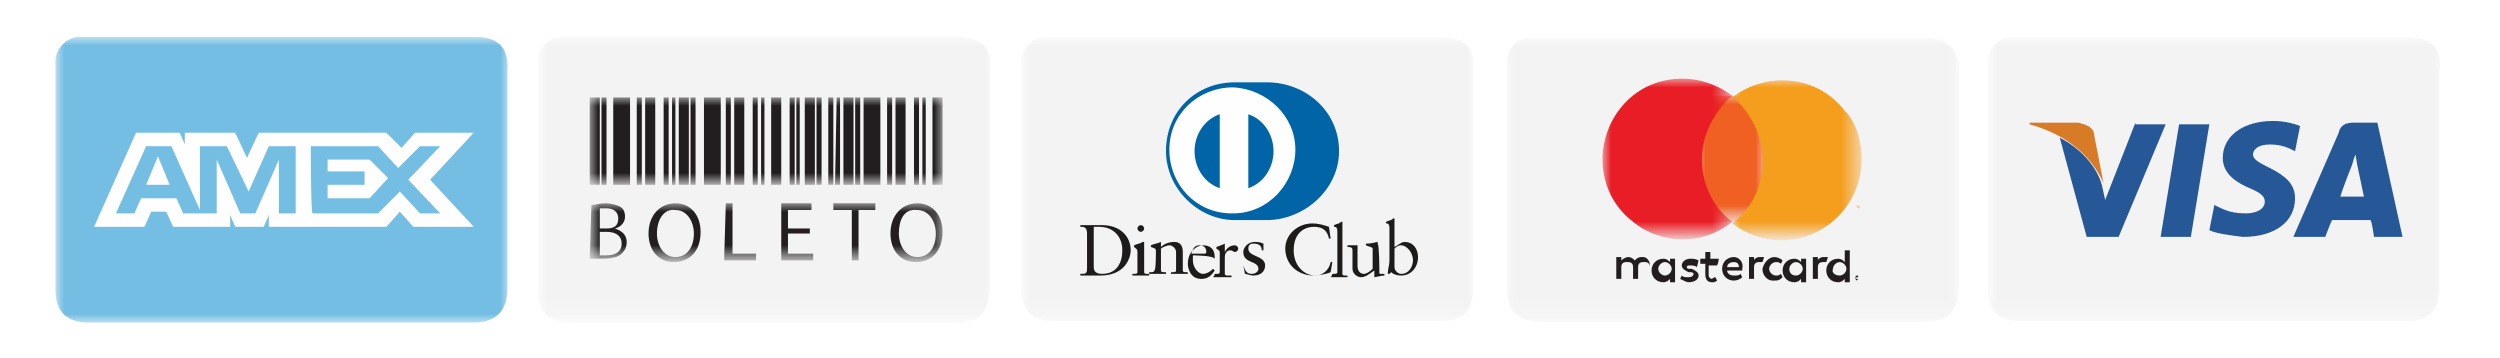
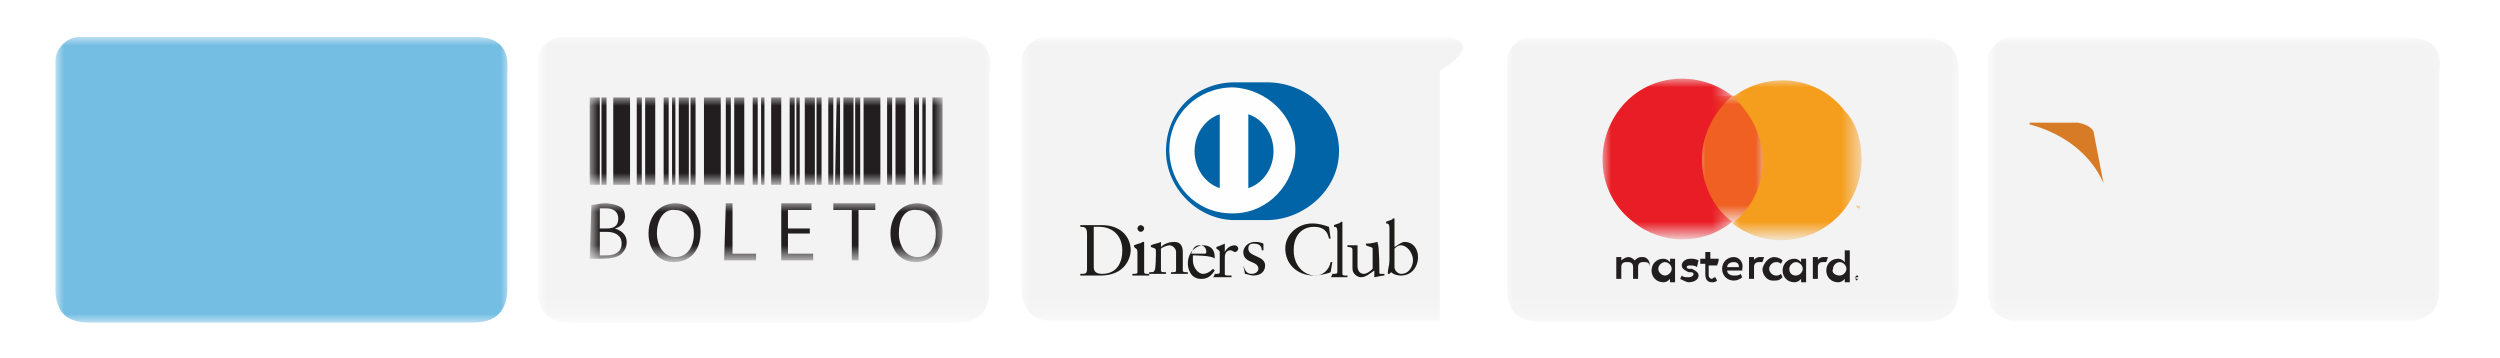
<svg xmlns="http://www.w3.org/2000/svg" version="1.1" id="Camada_1" x="0px" y="0px" viewBox="0 0 148.8 21.3" style="enable-background:new 0 0 148.8 21.3;" xml:space="preserve">
  <style type="text/css">
	.st0{filter:url(#Adobe_OpacityMaskFilter);}
	.st1{fill-rule:evenodd;clip-rule:evenodd;fill:#FFFFFF;}
	.st2{mask:url(#b_2_);fill-rule:evenodd;clip-rule:evenodd;fill:#F3F3F3;}
	.st3{fill-rule:evenodd;clip-rule:evenodd;fill:#265797;}
	.st4{fill-rule:evenodd;clip-rule:evenodd;fill:#D77B27;}
	.st5{filter:url(#Adobe_OpacityMaskFilter_1_);}
	.st6{mask:url(#b_5_);fill-rule:evenodd;clip-rule:evenodd;fill:#F3F3F3;}
	.st7{fill-rule:evenodd;clip-rule:evenodd;fill:#0064A7;}
	.st8{fill-rule:evenodd;clip-rule:evenodd;fill:#FEFEFE;}
	.st9{fill-rule:evenodd;clip-rule:evenodd;fill:#1D1C1A;}
	.st10{filter:url(#Adobe_OpacityMaskFilter_2_);}
	.st11{mask:url(#b_3_);fill-rule:evenodd;clip-rule:evenodd;fill:#75BEE3;}
	.st12{filter:url(#Adobe_OpacityMaskFilter_3_);}
	.st13{mask:url(#b_1_);fill-rule:evenodd;clip-rule:evenodd;fill:#F3F3F3;}
	.st14{filter:url(#Adobe_OpacityMaskFilter_4_);}
	.st15{mask:url(#d_1_);fill-rule:evenodd;clip-rule:evenodd;fill:#221E1F;}
	.st16{filter:url(#Adobe_OpacityMaskFilter_5_);}
	.st17{mask:url(#d_3_);fill-rule:evenodd;clip-rule:evenodd;fill:#231F20;}
	.st18{filter:url(#Adobe_OpacityMaskFilter_6_);}
	.st19{mask:url(#b_6_);fill-rule:evenodd;clip-rule:evenodd;fill:#F3F3F3;}
	.st20{fill-rule:evenodd;clip-rule:evenodd;fill:#221E1F;}
	.st21{filter:url(#Adobe_OpacityMaskFilter_7_);}
	.st22{mask:url(#d_8_);fill-rule:evenodd;clip-rule:evenodd;fill:#F06022;}
	.st23{filter:url(#Adobe_OpacityMaskFilter_8_);}
	.st24{mask:url(#d_7_);fill-rule:evenodd;clip-rule:evenodd;fill:#E91D25;}
	.st25{filter:url(#Adobe_OpacityMaskFilter_9_);}
	.st26{mask:url(#d_2_);fill-rule:evenodd;clip-rule:evenodd;fill:#F59E1E;}
</style>
  <g>
    <g transform="translate(0 .223)">
      <defs>
        <filter id="Adobe_OpacityMaskFilter" filterUnits="userSpaceOnUse" x="118.4" y="2" width="27" height="16.9">
          <feColorMatrix type="matrix" values="1 0 0 0 0  0 1 0 0 0  0 0 1 0 0  0 0 0 1 0" />
        </filter>
      </defs>
      <mask maskUnits="userSpaceOnUse" x="118.4" y="2" width="27" height="16.9" id="b_2_">
        <g class="st0">
          <path id="a_2_" class="st1" d="M118.4,2h27v16.9h-27V2z" />
        </g>
      </mask>
      <path class="st2" d="M143.3,2h-23.6c-0.7,0-1.4,0.7-1.4,1.4v13.5c0,1.4,0.7,2,2,2h22.9c1.4,0,2-0.7,2-2V4    C145.4,2.7,144.7,2,143.3,2" />
    </g>
-     <path class="st3" d="M136.9,7.5c-0.5-0.2-1.1-0.3-1.6-0.3c-1.8,0-3,0.9-3,2.2c0,1,0.9,1.5,1.6,1.8c0.7,0.3,0.9,0.5,0.9,0.8   c0,0.5-0.6,0.7-1.1,0.7c-0.7,0-1.1-0.1-1.7-0.4l-0.2-0.1l-0.3,1.5c0.4,0.2,1.2,0.3,2,0.4c1.9,0,3.1-0.9,3.1-2.3   c0-0.8-0.5-1.3-1.5-1.8c-0.6-0.3-1-0.5-1-0.8c0-0.3,0.3-0.6,1-0.6c0.5,0,0.9,0.1,1.3,0.3l0.2,0.1L136.9,7.5 M139.3,11.7   c0.1-0.4,0.7-1.9,0.7-1.9c0,0,0.1-0.4,0.2-0.6l0.1,0.6l0.4,1.9L139.3,11.7L139.3,11.7z M141.5,7.3h-1.4c-0.4,0-0.8,0.1-0.9,0.6   l-2.7,6.2h1.9c0,0,0.3-0.8,0.4-1l2.3,0c0.1,0.2,0.2,1,0.2,1h1.7L141.5,7.3L141.5,7.3z M128.6,14.1l1.1-6.7h1.8l-1.1,6.7H128.6z    M127.1,7.3l-1.8,4.6l-0.2-0.9c-0.3-1.1-1.3-2.2-2.5-2.8l1.6,5.9l1.9,0l2.8-6.7H127.1" />
    <path class="st4" d="M123.7,7.3h-2.9l0,0.1c2.2,0.6,3.7,1.9,4.4,3.5l-0.6-3.1C124.4,7.5,124.1,7.4,123.7,7.3" />
  </g>
  <g>
    <g transform="translate(0 .223)">
      <defs>
        <filter id="Adobe_OpacityMaskFilter_1_" filterUnits="userSpaceOnUse" x="60.8" y="2" width="27" height="16.9">
          <feColorMatrix type="matrix" values="1 0 0 0 0  0 1 0 0 0  0 0 1 0 0  0 0 0 1 0" />
        </filter>
      </defs>
      <mask maskUnits="userSpaceOnUse" x="60.8" y="2" width="27" height="16.9" id="b_5_">
        <g class="st5">
          <path id="a_5_" class="st1" d="M60.8,2h27v16.9h-27V2z" />
        </g>
      </mask>
-       <path class="st6" d="M85.8,2H62.2c-0.7,0-1.4,0.7-1.4,1.4v13.5c0,1.4,0.7,2,2,2h22.9c1.4,0,2-0.7,2-2V4C87.8,2.7,87.2,2,85.8,2" />
+       <path class="st6" d="M85.8,2H62.2c-0.7,0-1.4,0.7-1.4,1.4v13.5c0,1.4,0.7,2,2,2h22.9V4C87.8,2.7,87.2,2,85.8,2" />
    </g>
    <path class="st7" d="M75.4,13.1c2.2,0,4.3-1.8,4.3-4.1c0-2.4-2-4.1-4.3-4.1h-1.9c-2.3,0-4.1,1.7-4.1,4.1c0,2.2,1.9,4.1,4.1,4.1   C73.4,13.1,75.4,13.1,75.4,13.1z" />
    <path class="st8" d="M73.4,5.2c-2.1,0-3.8,1.6-3.8,3.7s1.6,3.8,3.7,3.8c0,0,0.1,0,0.1,0c2.1,0,3.7-1.8,3.7-3.8   C77.1,6.9,75.4,5.3,73.4,5.2 M71.1,9c0-1,0.6-1.9,1.5-2.2v4.4C71.7,10.9,71.1,10,71.1,9 M74.3,11.2V6.8C75.2,7.1,75.8,8,75.8,9   C75.8,10,75.2,10.9,74.3,11.2" />
    <path class="st9" d="M64.7,13.9c0-0.4-0.2-0.4-0.4-0.4v-0.1c0.2,0,0.3,0,0.5,0c0.2,0,0.4,0,0.8,0c1.1,0,1.7,0.7,1.7,1.5   c0,0.4-0.3,1.5-1.8,1.5c-0.2,0-0.4,0-0.6,0c-0.2,0-0.4,0-0.6,0v-0.1c0.3,0,0.4,0,0.4-0.3V13.9L64.7,13.9z M65.1,15.9   c0,0.3,0.2,0.4,0.5,0.4c0.9,0,1.2-0.7,1.2-1.4c0-0.8-0.5-1.4-1.4-1.4c-0.2,0-0.3,0-0.3,0C65.1,13.5,65.1,15.9,65.1,15.9z    M67.4,16.3L67.4,16.3c0.2,0,0.3,0,0.3-0.1V15c0-0.2-0.1-0.2-0.2-0.3v-0.1c0.2-0.1,0.4-0.1,0.5-0.2c0,0,0.1,0,0.1,0c0,0,0,0,0,0.1   v1.7c0,0.1,0.1,0.1,0.2,0.1h0.1v0.1c-0.1,0-0.3,0-0.5,0c-0.2,0-0.3,0-0.5,0L67.4,16.3L67.4,16.3z M67.9,13.8   c-0.1,0-0.2-0.1-0.2-0.2c0-0.1,0.1-0.2,0.2-0.2c0.1,0,0.2,0.1,0.2,0.2C68.1,13.7,68,13.8,67.9,13.8L67.9,13.8z M68.8,15   c0-0.2,0-0.2-0.3-0.3v-0.1c0.2-0.1,0.4-0.1,0.6-0.2c0,0,0,0,0,0v0.3c0.2-0.2,0.5-0.3,0.8-0.3c0.4,0,0.5,0.3,0.5,0.6v1.1   c0,0.1,0.1,0.1,0.2,0.1h0.1v0.1c-0.2,0-0.3,0-0.5,0c-0.2,0-0.3,0-0.5,0v-0.1h0.1c0.1,0,0.2,0,0.2-0.1V15c0-0.2-0.2-0.4-0.4-0.4   c-0.1,0-0.4,0.1-0.5,0.2v1.3c0,0.1,0.1,0.1,0.2,0.1h0.1v0.1c-0.2,0-0.3,0-0.5,0c-0.2,0-0.3,0-0.5,0v-0.1h0.1c0.1,0,0.2,0,0.2-0.1   C68.8,16.2,68.8,15,68.8,15z M71,15.2c0,0,0,0.1,0,0.3c0,0.4,0.3,0.8,0.6,0.8c0.2,0,0.4-0.1,0.6-0.3l0.1,0.1   c-0.2,0.3-0.4,0.5-0.8,0.5c-0.7,0-0.8-0.7-0.8-0.9c0-0.8,0.6-1.1,0.9-1.1c0.4,0,0.7,0.2,0.7,0.7c0,0,0,0.1,0,0.1l0,0   C72.2,15.2,71,15.2,71,15.2z M71.7,15.1c0.1,0,0.1-0.1,0.1-0.1c0-0.2-0.1-0.4-0.4-0.4c-0.3,0-0.4,0.2-0.5,0.5H71.7z M72.3,16.3h0.1   c0.1,0,0.2,0,0.2-0.1v-1.2c0-0.1-0.2-0.2-0.2-0.2v-0.1c0.3-0.1,0.5-0.2,0.5-0.2c0,0,0,0,0,0.1v0.4h0c0.1-0.2,0.3-0.4,0.6-0.4   c0.1,0,0.2,0.1,0.2,0.2c0,0.1-0.1,0.2-0.2,0.2c-0.1,0-0.1-0.1-0.3-0.1c-0.1,0-0.3,0.1-0.3,0.4v1c0,0.1,0.1,0.1,0.2,0.1h0.2v0.1   c-0.2,0-0.4,0-0.6,0c-0.2,0-0.4,0-0.5,0C72.3,16.4,72.3,16.3,72.3,16.3z M74,15.8c0.1,0.3,0.2,0.5,0.5,0.5c0.3,0,0.4-0.2,0.4-0.3   c0-0.5-0.9-0.3-0.9-1c0-0.2,0.2-0.6,0.7-0.6c0.1,0,0.3,0,0.5,0.1l0,0.4h-0.1c0-0.3-0.2-0.4-0.5-0.4c-0.2,0-0.3,0.1-0.3,0.3   c0,0.5,1,0.4,1,1c0,0.3-0.2,0.6-0.7,0.6c-0.2,0-0.4-0.1-0.5-0.1L74,15.8C73.9,15.8,74,15.8,74,15.8z M79.2,14.2h-0.1   c-0.1-0.5-0.4-0.7-0.9-0.7c-0.5,0-1.2,0.3-1.2,1.4c0,0.9,0.6,1.5,1.3,1.5c0.4,0,0.8-0.3,0.9-0.8l0.1,0l-0.1,0.6   c-0.2,0.1-0.7,0.2-1,0.2c-1,0-1.7-0.7-1.7-1.6c0-0.9,0.8-1.5,1.6-1.5c0.4,0,0.7,0.1,1,0.2L79.2,14.2L79.2,14.2z M79.3,16.3   L79.3,16.3c0.2,0,0.3,0,0.3-0.1v-2.4c0-0.3-0.1-0.3-0.2-0.3v-0.1c0.2-0.1,0.4-0.1,0.4-0.2c0,0,0.1,0,0.1,0c0,0,0,0,0,0.1v3   c0,0.1,0.1,0.1,0.2,0.1h0.1v0.1c-0.1,0-0.3,0-0.5,0c-0.2,0-0.3,0-0.5,0C79.3,16.4,79.3,16.3,79.3,16.3z M82.1,16.2   c0,0.1,0,0.1,0.1,0.1c0.1,0,0.1,0,0.2,0v0.1c-0.2,0-0.5,0.1-0.6,0.1l0,0v-0.4c-0.3,0.2-0.5,0.4-0.8,0.4c-0.2,0-0.5-0.2-0.5-0.5   v-1.1c0-0.1,0-0.2-0.3-0.2v-0.1c0.2,0,0.5,0,0.6,0c0,0,0,0,0,0.1v1.1c0,0.1,0,0.5,0.4,0.5c0.1,0,0.3-0.1,0.5-0.3v-1.2   c0-0.1-0.2-0.1-0.4-0.2v-0.1c0.4,0,0.6-0.1,0.7-0.1c0,0,0,0,0,0.1C82.1,14.6,82.1,16.2,82.1,16.2z M83,14.7   c0.2-0.1,0.4-0.3,0.6-0.3c0.5,0,0.8,0.4,0.8,0.9c0,0.6-0.4,1.1-1,1.1c-0.3,0-0.5-0.1-0.6-0.2l-0.1,0.1l-0.1,0   c0-0.3,0.1-0.5,0.1-0.8v-1.9c0-0.3-0.1-0.3-0.2-0.3v-0.1c0.2-0.1,0.4-0.1,0.4-0.2c0,0,0.1,0,0.1,0c0,0,0,0,0,0.1   C83,13.2,83,14.7,83,14.7z M83,15.9c0,0.2,0.2,0.4,0.4,0.4c0.5,0,0.7-0.5,0.7-0.8c0-0.5-0.4-0.9-0.7-0.9c-0.2,0-0.3,0.1-0.4,0.2   V15.9z" />
  </g>
  <g>
    <g transform="translate(0 .299)">
      <defs>
        <filter id="Adobe_OpacityMaskFilter_2_" filterUnits="userSpaceOnUse" x="3.3" y="1.9" width="27" height="17">
          <feColorMatrix type="matrix" values="1 0 0 0 0  0 1 0 0 0  0 0 1 0 0  0 0 0 1 0" />
        </filter>
      </defs>
      <mask maskUnits="userSpaceOnUse" x="3.3" y="1.9" width="27" height="17" id="b_3_">
        <g class="st10">
          <path id="a_3_" class="st1" d="M3.3,1.9h27v17h-27V1.9z" />
        </g>
      </mask>
      <path class="st11" d="M28.3,1.9H4.7C4,1.9,3.3,2.6,3.3,3.3v13.6c0,1.4,0.7,2,2,2h22.9c1.3,0,2-0.7,2-2V3.9    C30.3,2.6,29.7,1.9,28.3,1.9" />
    </g>
-     <path class="st8" d="M19.5,9.5v0.7h2.2v0.8h-2.2v0.8H22l1.1-1.2L22,9.5C22,9.5,19.5,9.5,19.5,9.5z M9.4,9.3L8.7,11h1.4   C10.1,11,9.4,9.3,9.4,9.3z M18.5,8.7h4l1.2,1.3L25,8.7h1.2l-1.9,2l1.9,2H25l-1.2-1.3l-1.3,1.3h-3.9C18.5,12.7,18.5,8.7,18.5,8.7z    M8.7,8.7h1.5l1.7,3.8V8.7h1.6l1.3,2.7L16,8.7h1.6v4h-1l0-3.2l-1.4,3.2h-0.9l-1.4-3.2v3.2h-2l-0.4-0.9H8.4L8,12.7H6.9   C6.9,12.7,8.7,8.7,8.7,8.7z M8.1,7.9l-2.5,5.6h3L9,12.6h0.9l0.4,0.9h3.4v-0.7l0.3,0.7h1.7l0.3-0.7v0.7h7l0.8-0.9l0.8,0.9l3.6,0   l-2.6-2.8l2.6-2.8h-3.5l-0.8,0.9L23,7.9h-7.6l-0.7,1.5l-0.7-1.5h-3v0.7l-0.3-0.7C10.7,7.9,8.1,7.9,8.1,7.9z" />
  </g>
  <g>
    <g transform="translate(0 .31)">
      <defs>
        <filter id="Adobe_OpacityMaskFilter_3_" filterUnits="userSpaceOnUse" x="32.1" y="1.9" width="27" height="16.9">
          <feColorMatrix type="matrix" values="1 0 0 0 0  0 1 0 0 0  0 0 1 0 0  0 0 0 1 0" />
        </filter>
      </defs>
      <mask maskUnits="userSpaceOnUse" x="32.1" y="1.9" width="27" height="16.9" id="b_1_">
        <g class="st12">
          <path id="a_1_" class="st1" d="M32.1,1.9h27v16.9h-27V1.9z" />
        </g>
      </mask>
      <path class="st13" d="M57.1,1.9H33.4c-0.7,0-1.4,0.7-1.4,1.4v13.6c0,1.4,0.7,2,2,2h22.9c1.4,0,2-0.7,2-2V3.9    C59.1,2.6,58.4,1.9,57.1,1.9" />
    </g>
    <defs>
      <filter id="Adobe_OpacityMaskFilter_4_" filterUnits="userSpaceOnUse" x="35.1" y="5.8" width="21" height="5.2">
        <feColorMatrix type="matrix" values="1 0 0 0 0  0 1 0 0 0  0 0 1 0 0  0 0 0 1 0" />
      </filter>
    </defs>
    <mask maskUnits="userSpaceOnUse" x="35.1" y="5.8" width="21" height="5.2" id="d_1_">
      <g class="st14">
        <path id="c_1_" class="st1" d="M32.1,19.2h27V2.2h-27V19.2z" />
      </g>
    </mask>
    <path class="st15" d="M36.5,11h1V5.8h-1L36.5,11z M37.9,11h0.3V5.8h-0.3V11z M38.4,11H39V5.8h-0.6V11z M39.5,11h0.3V5.8h-0.3V11z    M40,11h0.2V5.8H40V11z M35.8,11h0.3V5.8h-0.3V11z M35.1,11h0.6V5.8h-0.6V11z M41.9,11h1V5.8h-1V11z M43.2,11h0.3V5.8h-0.3V11z    M43.7,11h0.6V5.8h-0.6V11z M44.8,11h0.3V5.8h-0.3L44.8,11z M45.3,11h0.2V5.8h-0.2V11z M41.1,11h0.3V5.8h-0.3V11z M40.4,11H41V5.8   h-0.6V11z M45.9,11h0.6V5.8h-0.6V11z M47,11h0.3V5.8H47V11z M47.4,11h0.2V5.8h-0.2V11z M48.6,11h0.3V5.8h-0.3V11z M47.9,11h0.6V5.8   h-0.6V11z M49.3,11h0.3V5.8h-0.3L49.3,11z M49.7,11H50V5.8h-0.2L49.7,11z M50.9,11h0.3V5.8h-0.3L50.9,11z M50.2,11h0.6V5.8h-0.6V11   z M51.4,11h1V5.8h-1V11z M52.8,11h0.3V5.8h-0.3V11z M53.3,11h0.6V5.8h-0.6V11z M54.4,11h0.3V5.8h-0.3V11z M54.9,11h0.2V5.8h-0.2V11   z M55.5,11h0.6V5.8h-0.6V11z" />
    <defs>
      <filter id="Adobe_OpacityMaskFilter_5_" filterUnits="userSpaceOnUse" x="35.2" y="12.1" width="20.9" height="3.5">
        <feColorMatrix type="matrix" values="1 0 0 0 0  0 1 0 0 0  0 0 1 0 0  0 0 0 1 0" />
      </filter>
    </defs>
    <mask maskUnits="userSpaceOnUse" x="35.2" y="12.1" width="20.9" height="3.5" id="d_3_">
      <g class="st16">
        <path id="c_3_" class="st1" d="M32.1,19.2h27V2.2h-27V19.2z" />
      </g>
    </mask>
    <path class="st17" d="M35.7,15.2c0.1,0,0.2,0,0.4,0c0.5,0,0.9-0.2,0.9-0.7c0-0.5-0.4-0.7-0.9-0.7h-0.4   C35.7,13.9,35.7,15.2,35.7,15.2z M35.7,13.6h0.4c0.5,0,0.7-0.2,0.7-0.6c0-0.4-0.3-0.6-0.7-0.6c-0.2,0-0.3,0-0.4,0   C35.7,12.5,35.7,13.6,35.7,13.6z M35.2,12.2c0.2,0,0.5-0.1,0.8-0.1c0.4,0,0.7,0.1,0.9,0.2c0.2,0.1,0.3,0.3,0.3,0.6   c0,0.3-0.2,0.6-0.6,0.7v0c0.3,0.1,0.7,0.3,0.7,0.8c0,0.3-0.1,0.5-0.3,0.7c-0.2,0.2-0.6,0.3-1.2,0.3c-0.3,0-0.5,0-0.7,0L35.2,12.2   L35.2,12.2z M39.1,13.9c0,0.7,0.4,1.4,1.1,1.4c0.7,0,1.1-0.6,1.1-1.4c0-0.7-0.4-1.4-1.1-1.4C39.5,12.4,39.1,13.1,39.1,13.9    M41.7,13.8c0,1.2-0.7,1.8-1.6,1.8c-0.9,0-1.5-0.7-1.5-1.7c0-1.1,0.7-1.8,1.6-1.8C41.1,12.1,41.7,12.8,41.7,13.8 M43.2,12.1h0.4v3   h1.4v0.4h-1.9L43.2,12.1z M48.2,13.9h-1.3v1.2h1.5v0.4h-1.9v-3.4h1.8v0.4h-1.4v1.1h1.3L48.2,13.9z M50.6,12.5h-1v-0.4h2.5v0.4h-1v3   h-0.4V12.5z M53.5,13.9c0,0.7,0.4,1.4,1.1,1.4c0.7,0,1.1-0.6,1.1-1.4c0-0.7-0.4-1.4-1.1-1.4C53.8,12.4,53.5,13.1,53.5,13.9    M56.1,13.8c0,1.2-0.7,1.8-1.6,1.8c-0.9,0-1.5-0.7-1.5-1.7c0-1.1,0.7-1.8,1.6-1.8C55.5,12.1,56.1,12.8,56.1,13.8" />
  </g>
  <g>
    <g transform="translate(0 .16)">
      <defs>
        <filter id="Adobe_OpacityMaskFilter_6_" filterUnits="userSpaceOnUse" x="89.6" y="2.1" width="27" height="16.9">
          <feColorMatrix type="matrix" values="1 0 0 0 0  0 1 0 0 0  0 0 1 0 0  0 0 0 1 0" />
        </filter>
      </defs>
      <mask maskUnits="userSpaceOnUse" x="89.6" y="2.1" width="27" height="16.9" id="b_6_">
        <g class="st18">
          <path id="a_6_" class="st1" d="M89.6,2.1h27V19h-27V2.1z" />
        </g>
      </mask>
      <path class="st19" d="M114.6,2.1H91c-0.7,0-1.3,0.7-1.3,1.4v13.5c0,1.4,0.7,2,2,2h22.9c1.3,0,2-0.7,2-2V4.1    C116.6,2.8,115.9,2.1,114.6,2.1" />
    </g>
    <path class="st20" d="M98.7,16c0-0.2,0.2-0.4,0.4-0.4s0.4,0.2,0.4,0.4c0,0.2-0.2,0.4-0.4,0.4C98.9,16.4,98.7,16.2,98.7,16   C98.7,16,98.7,16,98.7,16L98.7,16z M99.7,16v-0.6h-0.3v0.2c-0.1-0.1-0.2-0.2-0.4-0.2c-0.4,0-0.7,0.3-0.7,0.7s0.3,0.7,0.7,0.7l0,0   c0.2,0,0.3-0.1,0.4-0.2v0.2h0.3V16z M109.1,16c0-0.2,0.2-0.4,0.4-0.4c0.2,0,0.4,0.2,0.4,0.4l0,0c0,0.2-0.2,0.4-0.4,0.4   C109.2,16.4,109,16.2,109.1,16L109.1,16z M110.5,16.5L110.5,16.5L110.5,16.5C110.5,16.6,110.6,16.6,110.5,16.5   C110.6,16.6,110.6,16.6,110.5,16.5C110.6,16.5,110.6,16.5,110.5,16.5C110.6,16.5,110.5,16.5,110.5,16.5L110.5,16.5z M110.5,16.5   C110.6,16.5,110.6,16.5,110.5,16.5C110.6,16.5,110.6,16.5,110.5,16.5C110.6,16.6,110.6,16.6,110.5,16.5   C110.6,16.6,110.6,16.6,110.5,16.5l0,0.1h0L110.5,16.5L110.5,16.5l0,0.1h0L110.5,16.5C110.5,16.5,110.5,16.5,110.5,16.5z    M110.5,16.7C110.6,16.7,110.6,16.7,110.5,16.7c0.1-0.1,0.1-0.1,0.1-0.2c0,0-0.1,0-0.1,0c0,0,0,0,0,0   C110.4,16.5,110.4,16.6,110.5,16.7C110.5,16.7,110.5,16.7,110.5,16.7L110.5,16.7z M110.5,16.4c0.1,0,0.1,0,0.1,0.1c0,0,0,0.1,0,0.1   c0,0-0.1,0-0.1,0c-0.1,0-0.1,0-0.1-0.1C110.4,16.6,110.4,16.5,110.5,16.4C110.5,16.5,110.5,16.5,110.5,16.4   C110.5,16.4,110.5,16.4,110.5,16.4L110.5,16.4z M110.1,16v-1.1h-0.3v0.7c-0.1-0.1-0.2-0.2-0.4-0.2c-0.4,0-0.7,0.3-0.7,0.7   s0.3,0.7,0.7,0.7l0,0c0.2,0,0.3-0.1,0.4-0.2v0.2h0.3V16z M103.2,15.6c0.2,0,0.3,0.1,0.3,0.3c0,0,0,0,0,0h-0.7   C102.8,15.7,103,15.6,103.2,15.6C103.2,15.6,103.2,15.6,103.2,15.6z M103.2,15.3c-0.4,0-0.7,0.3-0.7,0.7s0.3,0.7,0.7,0.7   c0.2,0,0.4-0.1,0.5-0.2l-0.1-0.2c-0.1,0.1-0.2,0.1-0.4,0.1c-0.2,0-0.4-0.1-0.4-0.3h0.9V16C103.8,15.6,103.5,15.3,103.2,15.3   L103.2,15.3z M106.5,16c0-0.2,0.2-0.4,0.4-0.4c0.2,0,0.4,0.2,0.4,0.4c0,0,0,0,0,0c0,0.2-0.2,0.4-0.4,0.4   C106.6,16.4,106.5,16.2,106.5,16z M107.5,16v-0.6h-0.3v0.2c-0.1-0.1-0.2-0.2-0.4-0.2c-0.4,0-0.7,0.3-0.7,0.7s0.3,0.7,0.7,0.7   c0.2,0,0.3-0.1,0.4-0.2v0.2h0.3V16z M104.9,16c0,0.4,0.3,0.7,0.6,0.7c0,0,0,0,0.1,0c0.2,0,0.3,0,0.5-0.2l-0.1-0.2   c-0.1,0.1-0.2,0.1-0.3,0.1c-0.2,0-0.4-0.2-0.4-0.4c0-0.2,0.2-0.4,0.4-0.4c0.1,0,0.2,0,0.3,0.1l0.1-0.2c-0.1-0.1-0.3-0.2-0.5-0.2   C105.3,15.3,105,15.6,104.9,16C104.9,15.9,104.9,16,104.9,16C104.9,16,104.9,16,104.9,16z M108.5,15.3c-0.1,0-0.3,0.1-0.3,0.2v-0.2   h-0.3v1.3h0.3v-0.7c0-0.2,0.1-0.3,0.3-0.3c0.1,0,0.1,0,0.2,0l0.1-0.3C108.6,15.3,108.5,15.3,108.5,15.3L108.5,15.3L108.5,15.3z    M101.1,15.5c-0.2-0.1-0.3-0.1-0.5-0.1c-0.3,0-0.5,0.2-0.5,0.4c0,0.2,0.2,0.3,0.4,0.4l0.1,0c0.2,0,0.2,0.1,0.2,0.1   c0,0.1-0.1,0.2-0.3,0.2c-0.2,0-0.3,0-0.4-0.1l-0.1,0.2c0.2,0.1,0.4,0.2,0.5,0.2c0.4,0,0.6-0.2,0.6-0.4c0-0.2-0.2-0.3-0.4-0.4   l-0.1,0c-0.1,0-0.2,0-0.2-0.1c0-0.1,0.1-0.1,0.2-0.1c0.1,0,0.3,0,0.4,0.1L101.1,15.5L101.1,15.5z M104.7,15.3   c-0.1,0-0.3,0.1-0.3,0.2v-0.2h-0.3v1.3h0.3v-0.7c0-0.2,0.1-0.3,0.3-0.3c0.1,0,0.1,0,0.2,0l0.1-0.3   C104.8,15.3,104.7,15.3,104.7,15.3L104.7,15.3L104.7,15.3z M102.3,15.4h-0.5V15h-0.3v0.4h-0.3v0.3h0.3v0.6c0,0.3,0.1,0.5,0.4,0.5   c0.1,0,0.2,0,0.3-0.1l-0.1-0.2c-0.1,0-0.2,0.1-0.2,0.1c-0.1,0-0.2-0.1-0.2-0.2v-0.6h0.5C102.3,15.6,102.3,15.4,102.3,15.4z    M98.2,16.6v-0.8c0-0.3-0.2-0.5-0.4-0.5c0,0,0,0-0.1,0c-0.2,0-0.3,0.1-0.4,0.2c-0.1-0.1-0.2-0.2-0.4-0.2c-0.1,0-0.3,0.1-0.4,0.2   v-0.2h-0.3v1.3h0.3v-0.7c0-0.2,0.1-0.3,0.3-0.3c0,0,0,0,0.1,0c0.2,0,0.3,0.1,0.3,0.3v0.7h0.3v-0.7c0-0.2,0.1-0.3,0.3-0.3   c0,0,0,0,0.1,0c0.2,0,0.3,0.1,0.3,0.3v0.7C97.9,16.6,98.2,16.6,98.2,16.6z" />
    <defs>
      <filter id="Adobe_OpacityMaskFilter_7_" filterUnits="userSpaceOnUse" x="101" y="5.7" width="4.2" height="7.5">
        <feColorMatrix type="matrix" values="1 0 0 0 0  0 1 0 0 0  0 0 1 0 0  0 0 0 1 0" />
      </filter>
    </defs>
    <mask maskUnits="userSpaceOnUse" x="101" y="5.7" width="4.2" height="7.5" id="d_8_">
      <g class="st21">
        <path id="c_8_" class="st1" d="M89.6,19.1h27V2.2h-27V19.1z" />
      </g>
    </mask>
    <path class="st22" d="M101,13.2h4.2V5.7H101V13.2z" />
    <defs>
      <filter id="Adobe_OpacityMaskFilter_8_" filterUnits="userSpaceOnUse" x="95.4" y="4.7" width="7.7" height="9.5">
        <feColorMatrix type="matrix" values="1 0 0 0 0  0 1 0 0 0  0 0 1 0 0  0 0 0 1 0" />
      </filter>
    </defs>
    <mask maskUnits="userSpaceOnUse" x="95.4" y="4.7" width="7.7" height="9.5" id="d_7_">
      <g class="st23">
        <path id="c_7_" class="st1" d="M89.6,19.1h27V2.2h-27V19.1z" />
      </g>
    </mask>
    <path class="st24" d="M101.3,9.5c0-1.5,0.7-2.8,1.8-3.8C101,4.1,98,4.4,96.4,6.5s-1.3,5.1,0.8,6.7c1.7,1.4,4.2,1.4,5.9,0   C101.9,12.3,101.3,10.9,101.3,9.5" />
    <defs>
      <filter id="Adobe_OpacityMaskFilter_9_" filterUnits="userSpaceOnUse" x="103.1" y="4.7" width="7.7" height="9.5">
        <feColorMatrix type="matrix" values="1 0 0 0 0  0 1 0 0 0  0 0 1 0 0  0 0 0 1 0" />
      </filter>
    </defs>
    <mask maskUnits="userSpaceOnUse" x="103.1" y="4.7" width="7.7" height="9.5" id="d_2_">
      <g class="st25">
        <path id="c_2_" class="st1" d="M89.6,19.1h27V2.2h-27V19.1z" />
      </g>
    </mask>
    <path class="st26" d="M110.8,9.5c0,2.6-2.1,4.8-4.8,4.8c-1.1,0-2.1-0.4-2.9-1c2.1-1.6,2.4-4.6,0.8-6.7c-0.2-0.3-0.5-0.6-0.8-0.8   c2.1-1.6,5.1-1.3,6.7,0.8C110.5,7.3,110.8,8.4,110.8,9.5C110.8,9.5,110.8,9.5,110.8,9.5z M110.7,12.4v-0.2h0l-0.1,0.1l-0.1-0.1h0   v0.2h0v-0.1l0.1,0.1L110.7,12.4l0-0.1L110.7,12.4L110.7,12.4L110.7,12.4z M110.4,12.4v-0.2h0.1v0h-0.2v0h0.1L110.4,12.4   C110.3,12.4,110.4,12.4,110.4,12.4z" />
  </g>
</svg>